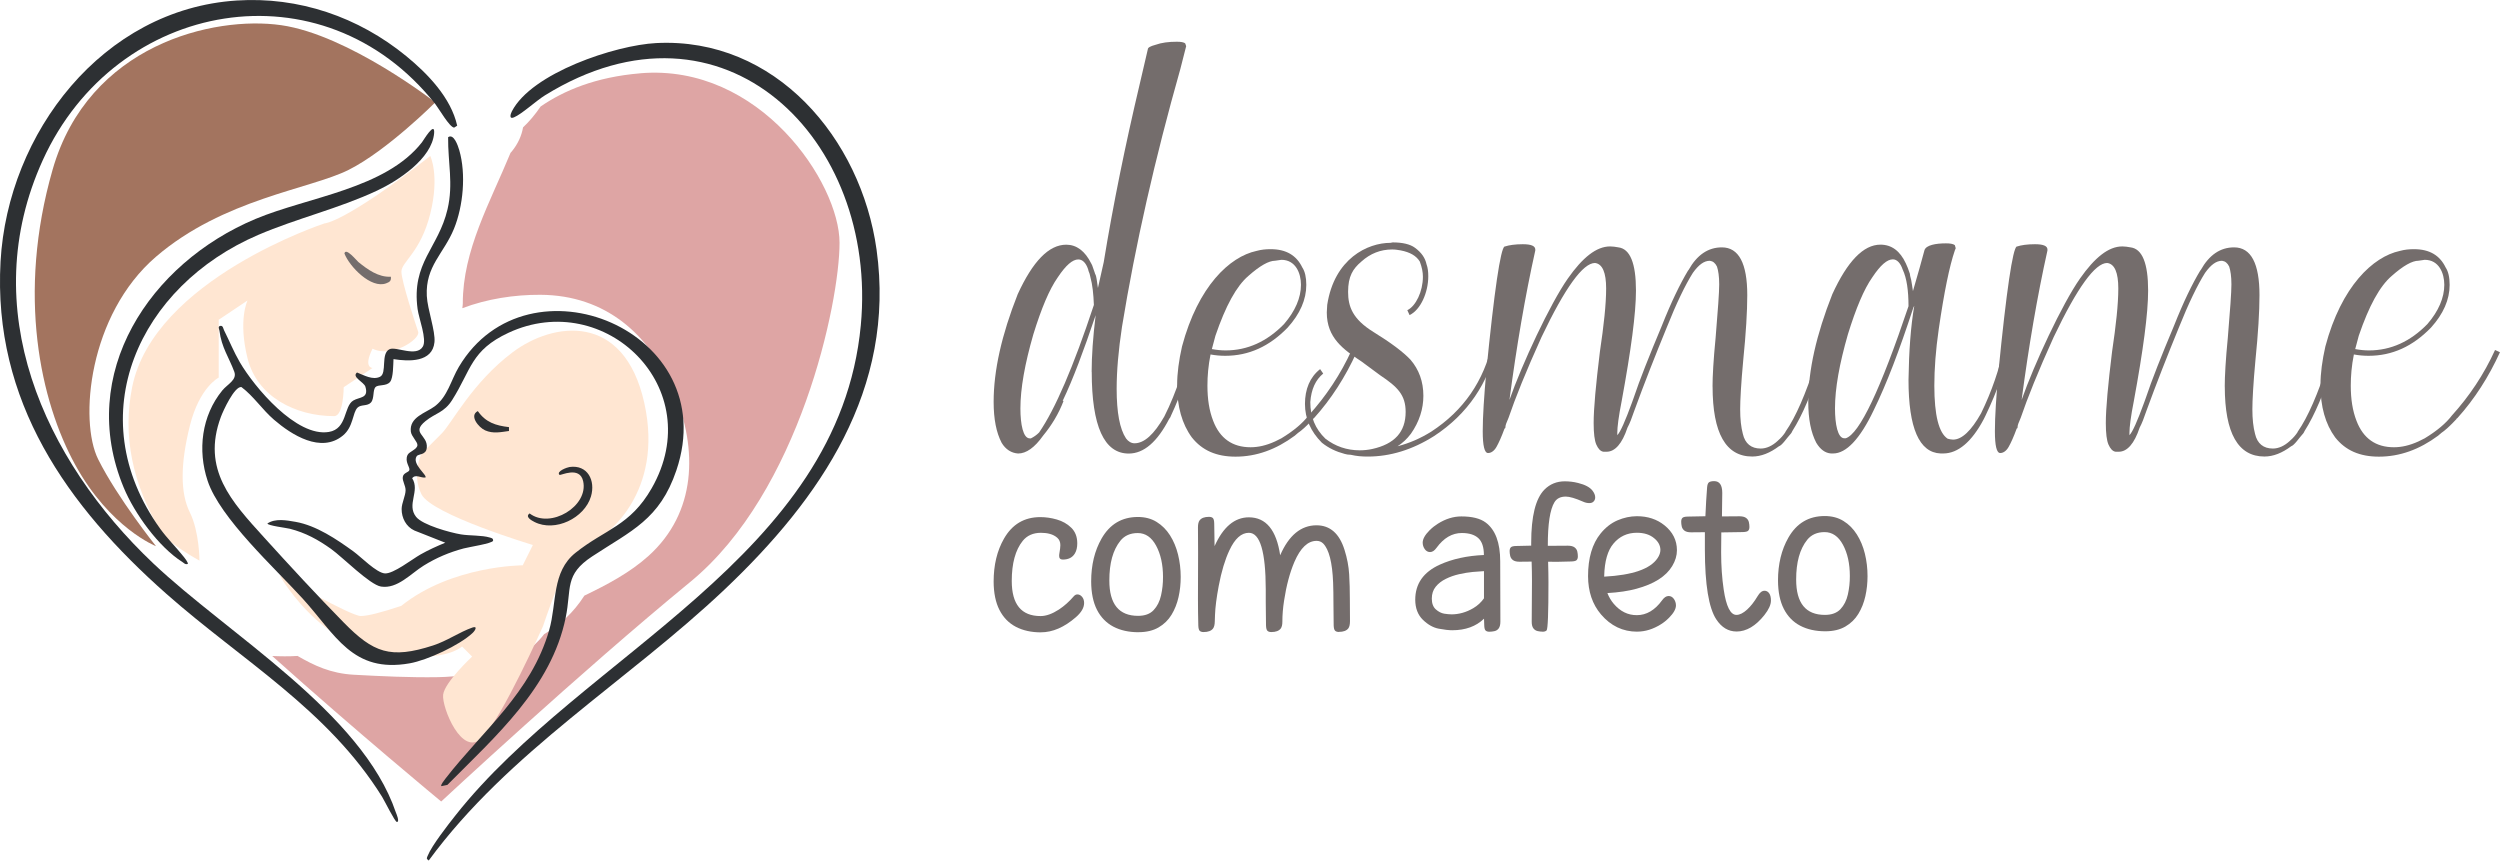
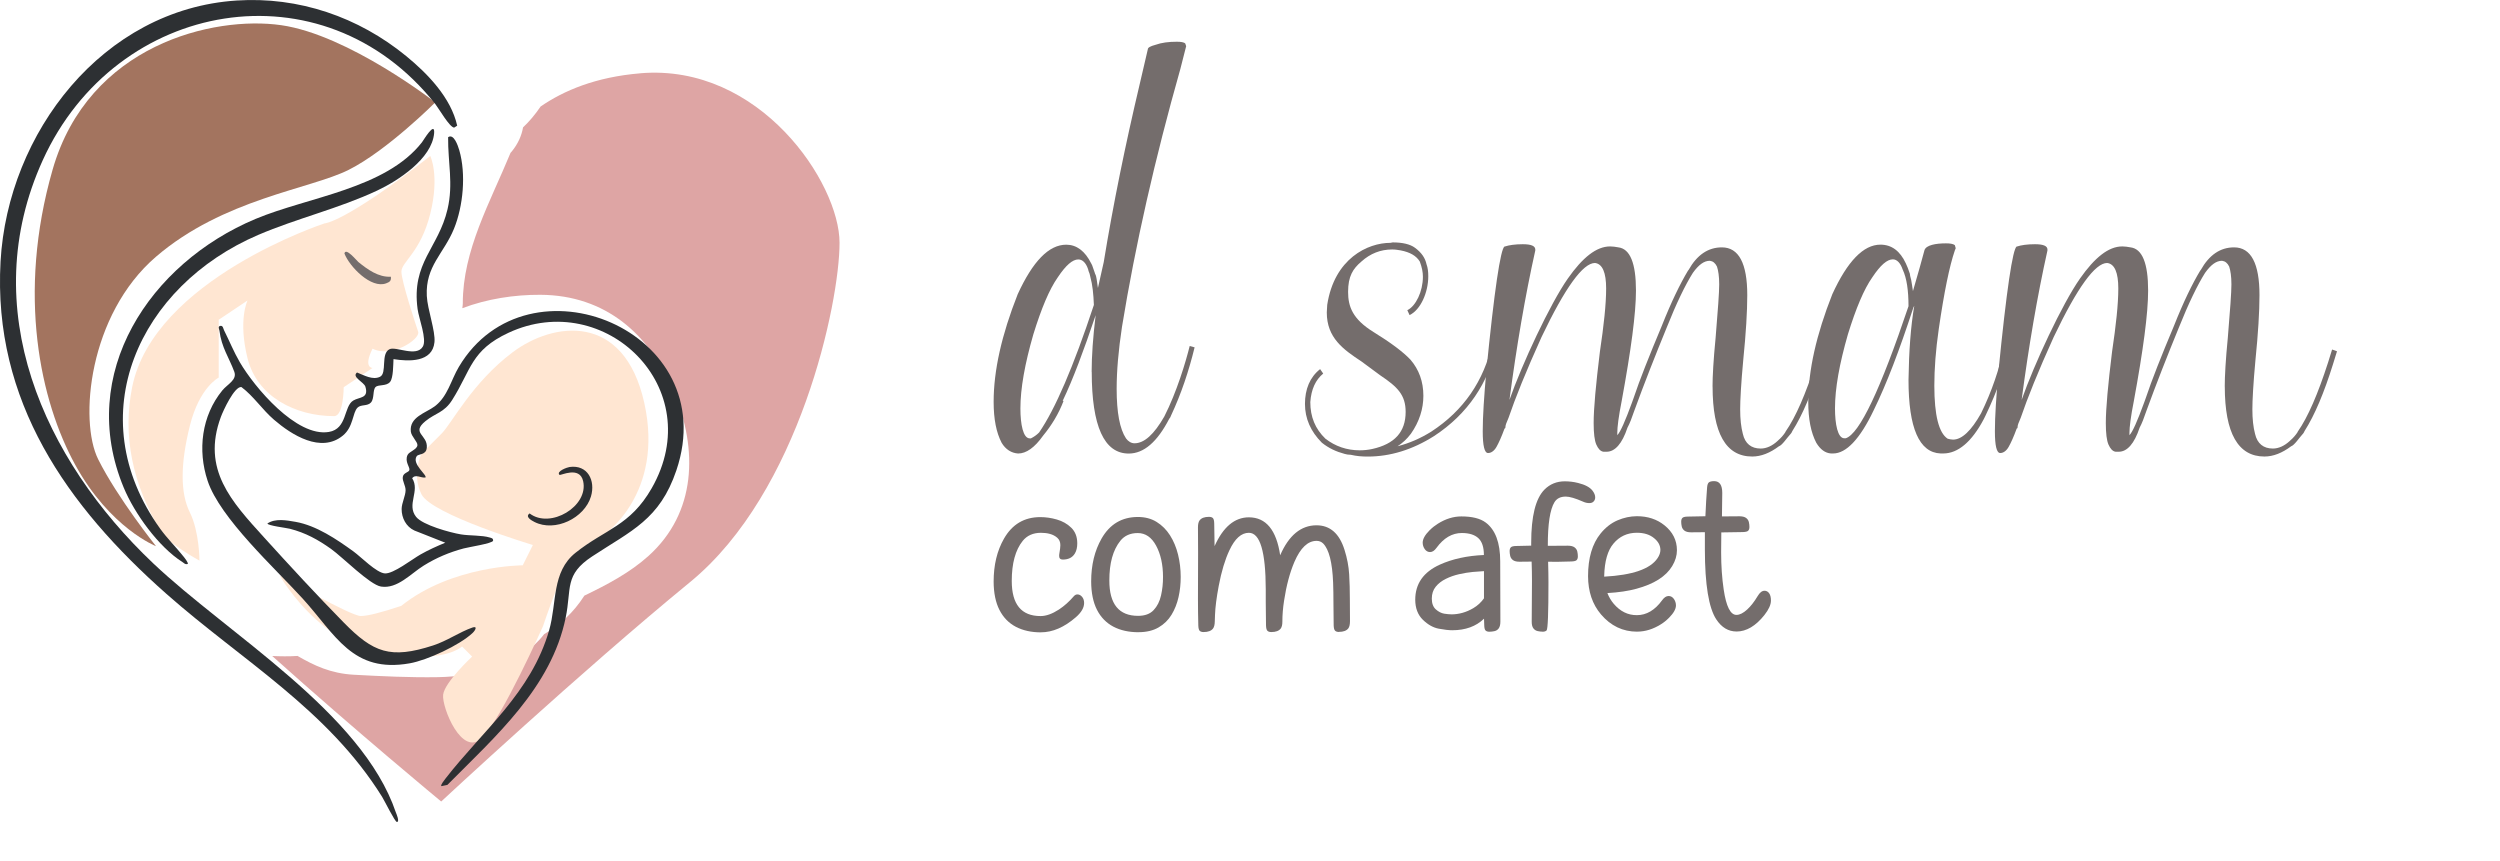
<svg xmlns="http://www.w3.org/2000/svg" width="337" height="116" viewBox="0 0 337 116" fill="none">
  <g clip-path="url(#clip0_5_228)">
    <path d="M86.319 9.881C80.302 10.381 76.002 12.206 72.875 14.356C72.138 15.443 71.355 16.373 70.508 17.169C70.316 18.268 69.84 19.366 69.005 20.395C68.947 20.465 68.877 20.535 68.819 20.604C66.075 27.265 62.373 33.734 62.385 40.912C62.385 41.133 62.344 41.331 62.321 41.546C65.663 40.284 69.33 39.721 72.834 39.738C81.659 39.785 87.63 45.08 90.896 52.955C94.07 60.61 93.89 69.096 87.427 74.931C84.926 77.186 81.857 78.808 78.776 80.29C77.29 82.609 75.445 84.277 73.356 85.48C70.2 89.595 64.491 91.188 59.043 91.281C55.323 91.345 51.407 91.159 47.699 90.955C44.56 90.781 42.338 89.706 40.11 88.421C38.921 88.497 37.795 88.479 36.693 88.427C48.024 98.587 59.472 108.043 59.472 108.043C59.472 108.043 78.265 90.56 93.031 78.459C107.798 66.358 113.171 40.807 113.171 32.734C113.171 24.661 102.431 8.527 86.324 9.875L86.319 9.881Z" fill="#DEA5A4" />
    <path d="M58.677 13.798C58.677 13.798 52.184 20.302 46.992 22.9C41.799 25.504 30.113 26.8 21.027 34.606C11.941 42.412 10.641 56.715 13.235 61.917C15.834 67.119 21.027 73.623 21.027 73.623C21.027 73.623 14.836 71.205 10.142 62.661C5.448 54.117 2.251 39.709 7.096 22.854C11.941 5.998 28.819 2.092 37.905 3.394C46.992 4.696 58.677 13.798 58.677 13.798Z" fill="#A3745F" />
    <path d="M81.392 72.1C81.392 72.1 89.585 66.631 86.852 54.321C84.12 42.011 74.563 43.382 69.103 47.486C63.644 51.589 60.911 57.058 59.547 58.424L56.815 61.162C56.815 61.162 55.451 63.899 56.815 66.631C58.178 69.369 71.831 73.466 71.831 73.466L70.467 76.204C70.467 76.204 60.911 76.204 54.088 81.673C51.357 82.584 49.537 83.039 48.628 83.039C47.264 83.039 37.708 77.57 37.708 77.57C37.708 77.57 44.531 89.88 56.82 88.508C60.917 88.508 62.28 87.142 62.28 87.142L63.644 88.508C63.644 88.508 59.919 91.966 59.733 93.658C59.547 95.349 62.28 102.184 65.007 99.447C67.734 96.709 73.2 84.405 73.2 84.405C73.2 84.405 75.933 76.198 77.296 74.832C78.66 73.466 81.392 72.095 81.392 72.095V72.1Z" fill="#FFE6D2" />
    <path d="M57.998 21.023C57.998 21.023 59.292 23.621 57.998 28.817C56.704 34.013 54.111 35.309 54.111 36.611C54.111 37.913 56.031 43.719 56.368 44.713C56.704 45.707 52.811 48.299 50.218 47.003C48.924 49.601 50.218 49.601 50.218 49.601L46.33 52.199C46.33 52.199 46.33 56.094 45.036 56.094C39.849 56.094 34.662 53.495 33.368 48.299C32.074 43.103 33.368 40.505 33.368 40.505L29.481 43.103V50.897C29.481 50.897 26.887 52.194 25.593 57.39C24.299 62.586 24.299 66.48 25.593 69.078C26.887 71.676 26.887 75.57 26.887 75.57C26.887 75.57 22.646 73.251 21.7 71.676C17.813 65.184 16.513 58.692 17.813 52.194C20.714 37.675 43.742 30.113 43.742 30.113C43.742 30.113 46.336 30.113 58.004 21.023H57.998Z" fill="#FFE6D2" />
    <path d="M31.894 0.07C40.267 -0.477 48.309 2.284 54.743 7.55C57.644 9.921 60.795 13.176 61.63 16.943L61.218 17.204C60.592 17.152 59.147 14.618 58.671 14.013C43.522 -5.068 15.637 -0.116 5.767 21.587C-3.313 41.563 5.866 61.929 20.65 75.936C30.722 85.48 48.79 96.041 53.356 109.502C53.397 109.612 53.937 110.833 53.49 110.798C53.235 110.781 51.807 107.892 51.506 107.41C44.183 95.64 32.55 88.996 22.437 80.057C9.051 68.224 -0.981 54.083 0.075 35.245C1.05 17.907 13.85 1.244 31.894 0.07Z" fill="#2D3033" />
-     <path d="M88.442 5.806C104.526 4.975 116.072 18.68 118.161 33.653C120.777 52.449 110.583 67.224 97.702 79.435C84.607 91.844 68.587 101.284 57.789 116C57.43 115.727 57.522 115.686 57.662 115.337C58.207 113.977 60.4 111.176 61.387 109.926C78.561 88.142 113.09 75.134 116.037 43.847C118.399 18.756 97.563 -2.063 73.461 12.851C72.266 13.589 70.328 15.391 69.266 15.827C68.593 16.1 68.813 15.379 68.999 15.013C71.662 9.823 82.965 6.091 88.442 5.806Z" fill="#2D3033" />
    <path d="M59.489 105.962C59.35 105.84 59.907 105.143 60.029 104.98C65.1 98.436 71.604 93.391 74.029 84.945C75.085 81.26 74.349 77.099 77.575 74.518C81.561 71.327 84.938 70.909 87.85 65.812C95.544 52.345 81.561 38.808 68.546 44.859C63.475 47.218 63.533 49.84 60.952 53.92C59.855 55.652 58.7 55.663 57.354 56.768C55.358 58.401 57.685 58.604 57.534 60.342C57.441 61.394 56.408 61.144 56.17 61.499C55.463 62.545 57.667 64.079 57.343 64.376C56.722 64.446 56.02 63.87 55.561 64.463C56.652 66.195 54.772 68.003 56.089 69.671C56.971 70.781 60.702 71.798 62.135 72.036C63.284 72.228 64.961 72.135 66.011 72.455C66.255 72.531 66.493 72.548 66.469 72.891C66.382 73.257 63.179 73.745 62.495 73.931C60.563 74.448 58.805 75.192 57.111 76.245C55.376 77.32 53.571 79.418 51.361 79.069C49.84 78.825 46.179 75.1 44.618 73.989C42.86 72.74 41.201 71.827 39.089 71.281C38.654 71.165 36.049 70.851 36.049 70.566C37.111 69.845 38.648 70.136 39.843 70.345C42.646 70.839 45.39 72.699 47.659 74.344C48.668 75.076 50.745 77.221 51.883 77.296C53.02 77.372 55.526 75.402 56.681 74.745C57.731 74.146 58.903 73.617 60.023 73.158L55.857 71.513C54.743 70.996 54.134 69.828 54.14 68.613C54.146 67.805 54.668 66.835 54.674 66.085C54.674 65.445 54.221 64.847 54.296 64.3C54.378 63.708 55.086 63.696 55.184 63.37C55.3 62.987 54.517 62.249 54.935 61.336C55.144 60.871 56.258 60.586 56.269 59.993C56.281 59.534 55.457 58.837 55.381 58.18C55.149 56.216 57.406 55.663 58.59 54.78C60.348 53.466 60.777 51.264 61.857 49.45C71.146 33.81 97.546 44.562 91.175 63.405C88.929 70.043 85.123 71.519 79.838 74.995C76.043 77.488 77.07 79.302 76.257 83.242C74.314 92.693 66.759 99.29 60.307 105.805L59.495 105.974L59.489 105.962Z" fill="#2D3033" />
    <path d="M53.043 48.416C53.003 49.16 53.02 50.909 52.596 51.461C52.103 52.106 51.018 51.792 50.624 52.176C50.229 52.56 50.479 53.716 50.009 54.251C49.539 54.786 48.657 54.489 48.198 54.949C47.502 55.64 47.659 57.529 46.226 58.709C43.278 61.144 39.315 58.633 36.931 56.576C35.358 55.222 34.175 53.391 32.538 52.17C31.593 52.077 30.084 55.361 29.771 56.21C27.142 63.289 31.239 67.637 35.59 72.438C39.019 76.221 42.756 80.278 46.33 83.911C50.339 87.991 52.625 88.869 58.375 87.009C60.261 86.398 61.944 85.201 63.667 84.597C64.41 84.335 64.096 84.963 63.69 85.341C61.915 86.991 57.621 88.991 55.231 89.415C47.502 90.787 45.233 85.561 40.789 80.679C37.064 76.593 29.661 69.851 27.989 64.818C26.614 60.685 27.177 56.041 29.968 52.63C30.653 51.793 31.993 51.211 31.581 50.107C30.862 48.172 29.869 46.858 29.579 44.574C29.556 44.394 29.324 43.998 29.695 43.929C30.067 43.859 30.09 44.295 30.194 44.504C30.908 45.928 31.523 47.451 32.324 48.822C34.297 52.205 39.971 58.953 44.328 58.227C46.841 57.808 46.307 54.792 47.618 53.995C48.454 53.49 49.742 53.734 49.254 52.124C49.063 51.502 47.351 50.816 48.129 50.212C49.051 50.572 50.223 51.27 51.221 50.793C52.219 50.316 51.273 47.637 52.521 47.067C53.386 46.672 56.147 48.177 57 46.718C57.575 45.748 56.461 42.935 56.292 41.668C55.445 35.35 59.089 33.502 60.331 28.189C61.131 24.766 60.371 21.912 60.406 18.494C61.172 17.965 61.729 19.628 61.915 20.261C62.837 23.458 62.449 27.776 61.195 30.84C59.809 34.222 57.337 35.861 57.534 39.895C57.621 41.703 58.712 44.632 58.567 46.12C58.3 48.863 55.103 48.741 53.055 48.41L53.043 48.416Z" fill="#2D3033" />
    <path d="M25.309 76.024C24.932 76.123 24.827 75.907 24.59 75.762C21.387 73.74 18.132 69.223 16.687 65.754C10.252 50.316 20.25 35.46 34.441 29.514C41.578 26.527 51.964 25.457 56.878 19.186C57.058 18.959 58.66 16.228 58.52 17.954C58.236 21.401 53.641 24.376 50.838 25.69C45.675 28.114 40.029 29.427 34.795 31.671C18.787 38.535 10.624 55.96 21.578 71.252C22.553 72.606 23.737 73.757 24.764 75.053C24.891 75.21 25.442 75.907 25.303 76.035L25.309 76.024Z" fill="#2D3033" />
    <path d="M75.416 64.01C74.946 63.533 76.466 62.993 76.774 62.952C79.217 62.609 80.296 64.783 79.663 66.916C78.793 69.845 74.819 71.775 72.039 70.357C71.627 70.147 70.74 69.653 71.395 69.212C74.18 71.345 79.379 68.247 78.607 64.853C78.132 62.766 75.555 64.144 75.428 64.01H75.416Z" fill="#2D3033" />
-     <path d="M68.61 57.57V58.099C67.508 58.25 66.463 58.488 65.396 58.012C64.52 57.622 63.203 56.024 64.41 55.414C65.466 56.936 66.829 57.372 68.61 57.576V57.57Z" fill="#2D3033" />
    <path d="M52.689 37.303C52.759 37.867 52.515 38.018 52.057 38.192C50.038 38.965 47.113 35.954 46.429 34.17C46.603 33.298 48.082 35.135 48.314 35.327C49.562 36.332 51.012 37.396 52.695 37.303H52.689Z" fill="#746D6C" />
    <path d="M140.325 85.242C139.019 85.242 137.894 84.992 136.936 84.492C135.979 83.992 135.242 83.231 134.726 82.219C134.209 81.208 133.948 79.935 133.942 78.395C133.942 76.175 134.401 74.245 135.335 72.612C136.443 70.676 138.068 69.712 140.22 69.706C140.957 69.706 141.706 69.81 142.466 70.031C143.226 70.252 143.876 70.618 144.41 71.141C144.943 71.665 145.216 72.362 145.216 73.24C145.216 73.792 145.112 74.245 144.897 74.6C144.572 75.152 144.032 75.425 143.278 75.431C142.942 75.431 142.773 75.268 142.773 74.943C142.773 74.821 142.785 74.687 142.814 74.536C142.895 74.077 142.936 73.728 142.936 73.484C142.936 73.065 142.797 72.734 142.518 72.49C142.24 72.246 141.915 72.077 141.537 71.973C141.166 71.868 140.76 71.822 140.319 71.822C139.269 71.822 138.445 72.188 137.859 72.914C136.873 74.146 136.385 75.948 136.385 78.32C136.385 81.475 137.685 83.051 140.278 83.045C141.021 83.045 141.845 82.748 142.75 82.161C143.47 81.685 144.137 81.086 144.758 80.365C144.897 80.209 145.054 80.127 145.233 80.127C145.465 80.127 145.674 80.232 145.86 80.447C146.046 80.662 146.139 80.941 146.139 81.284C146.139 81.917 145.767 82.557 145.025 83.202C143.464 84.556 141.891 85.236 140.319 85.236L140.325 85.242Z" fill="#746D6C" />
    <path d="M153.472 85.224C152.167 85.224 151.041 84.975 150.084 84.475C149.127 83.969 148.39 83.213 147.873 82.202C147.357 81.191 147.096 79.918 147.09 78.378C147.09 76.169 147.554 74.239 148.494 72.594C149.602 70.659 151.227 69.694 153.38 69.688C154.349 69.688 155.196 69.909 155.915 70.357C156.635 70.804 157.238 71.409 157.72 72.164C158.201 72.926 158.561 73.786 158.799 74.751C159.037 75.716 159.159 76.727 159.159 77.779C159.159 78.703 159.066 79.604 158.868 80.482C158.671 81.359 158.358 82.156 157.923 82.87C157.488 83.585 156.902 84.155 156.17 84.579C155.439 85.004 154.54 85.219 153.467 85.219L153.472 85.224ZM153.414 83.016C154.325 83.016 155.027 82.76 155.509 82.243C155.991 81.731 156.327 81.069 156.507 80.267C156.687 79.465 156.78 78.633 156.774 77.773C156.774 76.105 156.461 74.698 155.846 73.559C155.231 72.42 154.407 71.856 153.368 71.856C152.364 71.856 151.581 72.205 151.024 72.897C150.026 74.141 149.533 75.925 149.539 78.261C149.539 81.435 150.832 83.016 153.414 83.016Z" fill="#746D6C" />
    <path d="M180.493 85.189C180.261 85.189 180.087 85.131 179.971 85.021C179.855 84.91 179.791 84.666 179.779 84.294C179.762 83.626 179.75 82.673 179.75 81.441C179.75 80.313 179.733 79.348 179.704 78.546C179.599 75.814 179.147 74.053 178.358 73.257C178.114 73.025 177.824 72.908 177.476 72.908C176.292 72.908 175.3 73.856 174.488 75.739C173.867 77.192 173.403 78.936 173.095 80.958C172.939 81.946 172.863 82.9 172.863 83.812C172.863 84.225 172.788 84.527 172.643 84.725C172.399 85.044 171.975 85.201 171.372 85.201C171.14 85.201 170.966 85.143 170.85 85.033C170.734 84.922 170.67 84.678 170.658 84.306C170.641 83.446 170.629 82.423 170.624 81.226V79.447C170.612 74.361 169.858 71.821 168.349 71.821C167.334 71.821 166.458 72.606 165.727 74.175C165.129 75.442 164.647 77.052 164.282 78.988C163.986 80.569 163.818 81.871 163.783 82.905L163.754 83.742C163.748 84.201 163.667 84.527 163.516 84.725C163.272 85.044 162.849 85.201 162.245 85.201C162.002 85.201 161.828 85.143 161.717 85.033C161.607 84.922 161.543 84.678 161.532 84.306C161.503 83.132 161.485 81.952 161.485 80.766L161.503 74.524C161.503 73.141 161.497 71.996 161.485 71.083C161.485 70.653 161.561 70.339 161.706 70.147C161.949 69.828 162.367 69.671 162.965 69.671C163.208 69.671 163.382 69.723 163.499 69.84C163.609 69.95 163.673 70.2 163.678 70.583C163.696 71.385 163.713 72.397 163.725 73.617C164.885 71.031 166.423 69.741 168.343 69.735C170.653 69.735 172.063 71.438 172.567 74.85C173.739 72.159 175.37 70.816 177.464 70.81C179.292 70.81 180.551 71.914 181.241 74.123C181.595 75.239 181.804 76.343 181.868 77.419C181.932 78.494 181.961 79.621 181.961 80.796L181.978 83.719C181.978 84.178 181.903 84.504 181.758 84.701C181.508 85.021 181.085 85.178 180.487 85.178L180.493 85.189Z" fill="#746D6C" />
    <path d="M200.789 85.16C200.545 85.16 200.371 85.102 200.255 84.992C200.145 84.882 200.081 84.637 200.075 84.265L200.046 83.399C198.967 84.44 197.54 84.957 195.758 84.957C195.3 84.957 194.697 84.887 193.948 84.748C193.2 84.608 192.48 84.207 191.801 83.545C191.123 82.882 190.78 81.981 190.774 80.848C190.774 78.692 191.877 77.116 194.093 76.111C195.787 75.344 197.766 74.913 200.029 74.815C200.029 73.763 199.779 73.001 199.28 72.542C198.781 72.083 198.039 71.85 197.052 71.85C195.747 71.85 194.61 72.519 193.635 73.856C193.368 74.228 193.084 74.414 192.782 74.419C192.486 74.419 192.242 74.286 192.057 74.024C191.871 73.757 191.778 73.466 191.778 73.147C191.778 72.664 192.086 72.106 192.712 71.478C193.072 71.124 193.449 70.828 193.826 70.595C194.871 69.938 195.927 69.613 196.994 69.613C198.439 69.613 199.53 69.886 200.267 70.432C201.572 71.403 202.228 73.147 202.228 75.663C202.234 79.883 202.239 82.586 202.251 83.783C202.251 84.196 202.176 84.498 202.031 84.701C201.88 84.905 201.688 85.027 201.45 85.079C201.212 85.131 200.992 85.155 200.789 85.155V85.16ZM195.631 82.818C196.664 82.818 197.65 82.539 198.59 81.987C199.176 81.644 199.657 81.197 200.04 80.656V76.989C199.623 77.006 199.124 77.047 198.532 77.099C197.94 77.157 197.325 77.256 196.687 77.401C196.049 77.546 195.451 77.756 194.9 78.029C194.343 78.302 193.89 78.651 193.536 79.087C193.182 79.523 193.008 80.057 193.008 80.703C193.008 81.348 193.194 81.83 193.554 82.15C193.919 82.469 194.296 82.661 194.685 82.725C195.08 82.783 195.387 82.812 195.619 82.812L195.631 82.818Z" fill="#746D6C" />
    <path d="M207.943 85.149C207.74 85.149 207.519 85.126 207.282 85.073C207.044 85.021 206.852 84.899 206.701 84.701C206.55 84.504 206.475 84.213 206.475 83.818C206.498 81.935 206.51 80.086 206.51 78.279C206.51 77.413 206.492 76.553 206.463 75.704L204.827 75.721C204.438 75.721 204.143 75.646 203.945 75.501C203.748 75.349 203.626 75.163 203.574 74.937C203.522 74.71 203.499 74.489 203.499 74.286C203.499 74.065 203.551 73.896 203.661 73.78C203.765 73.67 204.003 73.606 204.369 73.6C205.233 73.571 205.912 73.553 206.405 73.553V73.176C206.405 69.595 206.997 67.201 208.198 65.992C208.935 65.254 209.84 64.888 210.919 64.882C211.523 64.882 212.126 64.951 212.724 65.103C213.664 65.335 214.314 65.678 214.668 66.137C214.911 66.451 215.033 66.759 215.033 67.044C215.033 67.305 214.94 67.509 214.755 67.66C214.627 67.764 214.453 67.817 214.238 67.817C213.96 67.817 213.675 67.753 213.385 67.619C212.353 67.166 211.575 66.939 211.065 66.939C210.357 66.939 209.852 67.195 209.544 67.695C208.941 68.677 208.639 70.636 208.645 73.577L211.355 73.559C211.743 73.559 212.039 73.635 212.242 73.78C212.445 73.931 212.567 74.117 212.62 74.344C212.672 74.571 212.695 74.791 212.695 74.995C212.695 75.222 212.643 75.384 212.532 75.501C212.428 75.611 212.184 75.675 211.813 75.686C211.012 75.716 210.368 75.727 209.887 75.733C209.411 75.733 209.011 75.733 208.686 75.721V75.762C208.715 76.768 208.732 77.68 208.732 78.494C208.732 82.644 208.651 84.812 208.477 84.986C208.355 85.097 208.181 85.155 207.943 85.155V85.149Z" fill="#746D6C" />
    <path d="M220.702 85.149C218.764 85.149 217.134 84.376 215.811 82.818C214.656 81.458 214.076 79.743 214.07 77.668C214.07 75.222 214.633 73.304 215.764 71.914C216.426 71.101 217.18 70.514 218.039 70.142C218.897 69.775 219.768 69.59 220.65 69.584C222.112 69.584 223.353 69.991 224.369 70.81C225.489 71.711 226.046 72.833 226.051 74.164C226.051 74.885 225.843 75.594 225.413 76.308C224.566 77.709 222.959 78.726 220.586 79.366C219.489 79.668 218.184 79.86 216.675 79.947C216.89 80.487 217.174 80.97 217.528 81.388C218.404 82.417 219.443 82.929 220.644 82.923C221.949 82.923 223.087 82.249 224.061 80.906C224.328 80.534 224.618 80.342 224.926 80.342C225.216 80.342 225.454 80.476 225.64 80.737C225.825 81.005 225.918 81.295 225.918 81.609C225.918 82.092 225.605 82.65 224.984 83.277C224.63 83.632 224.264 83.928 223.881 84.161C222.831 84.817 221.769 85.143 220.696 85.143L220.702 85.149ZM216.246 77.733C220.052 77.529 222.454 76.704 223.435 75.245C223.696 74.861 223.823 74.489 223.823 74.123C223.812 73.524 223.533 73.001 222.982 72.554C222.396 72.06 221.619 71.816 220.65 71.816C219.356 71.816 218.3 72.31 217.482 73.292C216.71 74.21 216.298 75.652 216.246 77.634V77.733Z" fill="#746D6C" />
    <path d="M234.082 85.126C232.985 85.126 232.074 84.585 231.355 83.492C230.339 81.946 229.823 78.808 229.817 74.077V71.74L227.955 71.757C227.566 71.757 227.27 71.682 227.073 71.537C226.875 71.385 226.754 71.2 226.701 70.973C226.649 70.746 226.626 70.525 226.626 70.322C226.626 70.095 226.678 69.933 226.788 69.816C226.893 69.706 227.131 69.642 227.496 69.636C228.558 69.607 229.353 69.59 229.887 69.59C229.95 68.136 230.026 66.835 230.119 65.684C230.148 65.347 230.229 65.126 230.362 65.021C230.496 64.916 230.734 64.858 231.07 64.858C231.796 64.858 232.161 65.387 232.161 66.451L232.12 69.613L234.482 69.595C234.871 69.595 235.167 69.671 235.37 69.816C235.573 69.967 235.695 70.153 235.747 70.38C235.799 70.607 235.822 70.828 235.822 71.031C235.822 71.258 235.77 71.42 235.66 71.537C235.55 71.653 235.312 71.711 234.94 71.723C233.844 71.752 232.875 71.769 232.033 71.769C232.016 72.74 232.01 73.635 232.01 74.454C232.01 76.262 232.126 77.936 232.353 79.465C232.689 81.749 233.264 82.894 234.076 82.888C234.511 82.888 234.998 82.644 235.526 82.156C236.008 81.714 236.478 81.115 236.936 80.348C237.215 79.871 237.522 79.633 237.859 79.633C238.108 79.633 238.317 79.743 238.48 79.97C238.642 80.197 238.723 80.522 238.723 80.952C238.723 81.51 238.433 82.161 237.847 82.9C236.675 84.382 235.416 85.126 234.076 85.131L234.082 85.126Z" fill="#746D6C" />
-     <path d="M246.057 85.097C244.752 85.097 243.626 84.847 242.669 84.347C241.711 83.847 240.975 83.085 240.458 82.074C239.942 81.063 239.681 79.79 239.675 78.25C239.675 76.041 240.139 74.111 241.079 72.467C242.187 70.531 243.812 69.566 245.964 69.561C246.933 69.561 247.78 69.781 248.5 70.229C249.225 70.676 249.823 71.281 250.304 72.042C250.786 72.804 251.146 73.664 251.384 74.629C251.621 75.594 251.743 76.605 251.743 77.657C251.743 78.581 251.65 79.482 251.453 80.36C251.256 81.237 250.943 82.034 250.507 82.748C250.072 83.463 249.486 84.033 248.755 84.457C248.024 84.882 247.125 85.097 246.051 85.097H246.057ZM245.999 82.888C246.91 82.888 247.612 82.626 248.094 82.115C248.575 81.603 248.912 80.941 249.092 80.139C249.272 79.337 249.364 78.505 249.359 77.645C249.359 75.977 249.045 74.571 248.43 73.431C247.815 72.292 246.991 71.728 245.953 71.728C244.949 71.728 244.166 72.077 243.609 72.769C242.611 74.013 242.118 75.797 242.123 78.133C242.123 81.307 243.417 82.888 245.999 82.888Z" fill="#746D6C" />
    <path d="M147.154 50.124C147.154 48.02 147.334 45.434 147.694 42.487C146.075 47.3 144.63 51.147 143.249 54.036H143.371C142.709 55.78 141.752 57.343 140.609 58.727C139.466 60.348 138.329 61.133 137.244 61.133C136.345 61.075 135.561 60.592 135.022 59.691C134.302 58.308 133.942 56.506 133.942 54.158C133.942 49.95 135.022 45.138 137.186 39.663C139.228 35.21 141.387 32.984 143.731 32.984C145.112 32.984 146.255 33.827 147.096 35.513L147.218 35.751L147.577 36.774C147.577 36.832 147.635 36.954 147.699 37.076C147.757 37.198 147.879 37.797 148.001 38.82L148.784 35.332C150.043 27.631 151.668 19.634 153.647 11.276C154.308 8.451 154.668 6.887 154.726 6.643C154.726 6.405 155.085 6.225 155.747 6.045C156.588 5.742 157.546 5.626 158.631 5.626C159.17 5.626 159.594 5.684 159.774 5.865L159.895 6.225L159.112 9.294C155.689 21.383 153.049 32.99 151.244 44.056C150.763 47.242 150.525 50.008 150.525 52.414C150.525 55.6 150.943 57.826 151.784 59.093C152.086 59.511 152.503 59.755 152.927 59.755C154.25 59.755 155.567 58.552 156.948 56.146C158.631 52.839 159.832 48.811 160.371 46.643L161.033 46.823C160.255 50.008 159.234 53.077 157.853 56.024C157.795 56.204 157.731 56.326 157.615 56.448C155.996 59.575 154.192 61.139 152.15 61.139C148.848 61.139 147.166 57.471 147.166 50.13L147.154 50.124ZM138.99 59.081C139.35 58.901 139.71 58.663 140.07 58.302C142.228 55.175 144.694 49.462 147.456 41.104C147.398 39.663 147.276 38.395 146.974 37.314C146.916 37.012 146.852 36.774 146.736 36.535L146.678 36.297C146.376 35.396 145.895 34.972 145.355 34.972C144.578 34.972 143.673 35.757 142.593 37.378C141.45 39 140.371 41.586 139.292 45.08C138.149 49.049 137.551 52.356 137.551 55.065C137.551 57.169 137.911 59.093 138.81 59.093H138.99V59.081Z" fill="#746D6C" />
-     <path d="M160.661 58.965C159.338 57.163 158.677 54.815 158.677 51.926C158.677 50.305 158.915 48.561 159.338 46.695C161.503 38.576 165.761 34.606 169.365 33.827C170.026 33.647 170.624 33.589 171.285 33.589C173.385 33.589 174.766 34.431 175.55 36.053C175.909 36.594 176.089 37.378 176.089 38.401C176.089 40.383 175.248 42.313 173.565 44.173C171.105 46.701 168.343 47.962 165.158 47.962C164.497 47.962 163.835 47.904 163.179 47.782C162.878 49.288 162.762 50.671 162.762 51.99C162.762 53.792 163 55.355 163.539 56.739C164.438 59.087 166.121 60.29 168.581 60.29C169.602 60.29 170.682 60.052 171.883 59.505L172.724 59.087C174.407 58.064 175.608 57.041 176.385 56.018C178.729 53.432 180.708 50.485 182.21 47.178L182.872 47.48C181.369 50.787 179.449 53.798 177.11 56.384H177.052C177.052 56.423 177.033 56.464 176.994 56.506C176.153 57.407 175.492 58.012 174.952 58.372L174.534 58.732C172.01 60.598 169.37 61.557 166.55 61.557C163.969 61.557 162.048 60.714 160.667 58.971L160.661 58.965ZM173.089 43.684C174.592 41.941 175.37 40.139 175.37 38.39C175.37 36.826 174.65 35.024 172.73 35.024L171.888 35.146C171.047 35.146 169.846 35.809 168.285 37.192C166.667 38.576 165.222 41.22 163.841 45.254L163.359 47.056C164.021 47.178 164.618 47.236 165.222 47.236C168.163 47.236 170.803 46.033 173.089 43.684Z" fill="#746D6C" />
    <path d="M182.094 61.307C181.793 61.307 181.433 61.249 181.253 61.185C180.11 60.883 179.089 60.4 178.19 59.68C176.687 58.174 175.909 56.431 175.909 54.449C175.909 52.467 176.571 50.839 177.952 49.758L178.369 50.357C177.348 51.2 176.751 52.461 176.629 54.205C176.629 56.187 177.29 57.814 178.671 59.139C179.994 60.162 181.555 60.703 183.295 60.703C183.835 60.703 184.438 60.645 184.978 60.523C187.978 59.86 189.481 58.238 189.481 55.53C189.481 53.246 188.401 52.159 186.057 50.595L183.533 48.73C181.073 47.108 178.851 45.544 178.851 42.115L178.909 41.092C179.872 34.838 184.375 32.734 187.432 32.734L187.734 32.676C189.057 32.676 190.078 32.914 190.734 33.397C191.633 34.059 192.115 34.78 192.295 35.623C192.474 36.105 192.532 36.646 192.532 37.245C192.532 39.407 191.511 41.755 190.009 42.476L189.707 41.813C190.85 41.273 191.807 39.285 191.807 37.303C191.807 36.704 191.685 36.041 191.389 35.257C190.908 34.472 190.067 33.996 188.807 33.752C188.448 33.693 188.088 33.629 187.664 33.629C186.104 33.629 184.723 34.17 183.522 35.251C182.379 36.216 181.723 37.233 181.723 39.343C181.723 41.325 182.327 43.01 185.146 44.754C187.49 46.195 189.167 47.462 190.13 48.485C191.273 49.811 191.871 51.432 191.871 53.356C191.871 55.1 191.331 56.843 190.188 58.471C189.649 59.191 189.045 59.732 188.39 60.156C190.009 59.738 191.511 59.075 192.95 58.174C197.273 55.35 200.035 51.38 201.178 46.207L201.839 46.329C200.638 51.682 197.818 55.832 193.316 58.779C190.374 60.645 187.369 61.545 184.369 61.545C183.586 61.545 182.866 61.487 182.089 61.307H182.094Z" fill="#746D6C" />
    <path d="M230.85 52.106C230.85 50.723 230.972 48.497 231.268 45.492C231.569 41.825 231.749 39.418 231.749 38.337C231.749 37.256 231.627 36.472 231.447 35.931C231.21 35.449 230.908 35.21 230.484 35.152C229.701 35.152 228.982 35.693 228.204 36.774C227.183 38.395 225.982 40.866 224.665 44.173C223.162 47.84 221.665 51.63 220.284 55.419C219.982 56.32 219.681 57.105 219.385 57.645C218.665 59.813 217.702 60.895 216.565 60.895H216.147C215.729 60.836 215.428 60.476 215.184 59.93C214.946 59.389 214.824 58.424 214.824 57.041C214.824 55.059 215.126 51.81 215.666 47.416C216.205 43.807 216.507 40.982 216.507 38.878C216.507 36.774 216.025 35.571 215.004 35.449C213.385 35.449 210.983 38.756 207.798 45.434C205.698 50.066 204.253 53.676 203.353 56.32C203.052 56.983 202.936 57.343 202.936 57.523C202.936 57.704 202.878 57.762 202.814 57.762C202.396 58.907 202.036 59.686 201.735 60.226C201.433 60.767 201.015 61.069 200.592 61.069C200.11 61.069 199.872 60.104 199.872 58.122C199.872 56.14 200.052 53.432 200.354 50.06C201.433 39.116 202.274 33.519 202.814 33.223H202.872C203.411 33.042 204.253 32.92 205.274 32.92C206.417 32.92 206.957 33.159 206.957 33.641V33.763C205.576 39.959 204.433 46.695 203.475 53.908C205.158 49.096 208.941 40.976 211.343 37.547C213.327 34.722 215.184 33.217 217.047 33.217C217.406 33.217 217.766 33.275 218.126 33.339C219.745 33.519 220.528 35.501 220.528 39.174C220.528 42.243 219.866 47.172 218.607 54.03C218.19 56.134 218.01 57.576 218.01 58.36V58.663C218.427 58.244 219.089 56.739 219.988 54.274L220.226 53.612C221.009 51.264 222.268 48.079 224.009 43.929C225.268 40.744 226.469 38.273 227.548 36.472L227.606 36.413C228.749 34.368 230.246 33.345 232.109 33.345C234.389 33.345 235.532 35.507 235.532 39.779C235.532 42.005 235.352 44.952 234.993 48.497C234.691 51.746 234.575 53.972 234.575 55.175C234.575 56.501 234.697 57.581 234.935 58.482C235.236 59.808 236.078 60.464 237.337 60.464C238.12 60.464 238.897 60.104 239.617 59.441L239.675 59.383C240.093 59.023 240.394 58.663 240.638 58.302L240.696 58.18C242.077 56.198 243.4 53.129 244.781 48.857L245.32 47.114L245.982 47.352L245.442 49.096C244.241 52.943 242.982 55.954 241.601 58.116C241.543 58.296 241.363 58.535 241.183 58.715C240.946 58.953 240.22 60.04 239.803 60.156C238.601 61.057 237.4 61.54 236.199 61.54C232.654 61.54 230.856 58.413 230.856 52.095L230.85 52.106Z" fill="#746D6C" />
    <path d="M261.59 61.127C258.706 61.005 257.267 57.698 257.267 51.206C257.325 47.294 257.569 43.987 258.044 41.22L257.923 41.459C256.06 47.172 254.319 51.74 252.579 55.291C250.716 59.203 248.854 61.127 247.113 61.127H246.812C246.034 61.069 245.373 60.586 244.833 59.685C244.114 58.302 243.754 56.5 243.754 54.152C243.754 49.944 244.833 45.132 246.997 39.657C249.04 35.205 251.198 32.978 253.484 32.978C254.987 32.978 256.124 33.821 256.907 35.507C257.087 35.867 257.267 36.349 257.447 36.89C257.447 37.012 257.505 37.309 257.627 37.733C257.685 38.157 257.807 38.698 257.865 39.238L258.764 36.111L259.425 33.705C259.663 33.042 260.928 32.804 262.309 32.804C262.849 32.804 263.272 32.862 263.51 33.042L263.632 33.461L263.51 33.763C262.791 35.867 262.071 39.354 261.346 44.347C260.928 47.236 260.748 49.758 260.748 51.984C260.748 55.954 261.346 58.36 262.547 59.139C262.785 59.197 263.029 59.261 263.266 59.261C264.467 59.261 265.727 58.058 267.049 55.71C268.488 52.763 269.51 49.758 270.171 46.689L270.832 46.812C270.293 49.7 269.214 52.763 267.653 56.012L267.415 56.495C265.796 59.563 263.934 61.127 261.949 61.127H261.59ZM248.802 59.081C250.664 58.482 253.484 52.525 257.267 41.278C257.267 39.174 257.029 37.489 256.484 36.344C256.182 35.443 255.7 34.96 255.161 34.96C254.378 34.96 253.478 35.745 252.399 37.367C251.256 38.988 250.177 41.575 249.098 45.068C247.955 49.038 247.357 52.345 247.357 55.053C247.357 57.157 247.717 59.081 248.616 59.081H248.796H248.802Z" fill="#746D6C" />
    <path d="M299.895 52.106C299.895 50.723 300.017 48.497 300.313 45.492C300.615 41.825 300.795 39.418 300.795 38.337C300.795 37.256 300.673 36.472 300.493 35.931C300.255 35.449 299.953 35.21 299.53 35.152C298.746 35.152 298.027 35.693 297.25 36.774C296.228 38.395 295.027 40.866 293.704 44.173C292.202 47.84 290.705 51.63 289.324 55.419C289.022 56.32 288.72 57.105 288.424 57.645C287.705 59.813 286.742 60.895 285.605 60.895H285.187C284.769 60.836 284.467 60.476 284.224 59.93C283.986 59.389 283.864 58.424 283.864 57.041C283.864 55.059 284.166 51.81 284.705 47.416C285.245 43.807 285.547 40.982 285.547 38.878C285.547 36.774 285.065 35.571 284.044 35.449C282.425 35.449 280.023 38.756 276.838 45.434C274.737 50.066 273.292 53.676 272.393 56.32C272.091 56.983 271.975 57.343 271.975 57.523C271.975 57.704 271.917 57.762 271.854 57.762C271.436 58.907 271.076 59.686 270.774 60.226C270.473 60.767 270.055 61.069 269.631 61.069C269.15 61.069 268.912 60.104 268.912 58.122C268.912 56.14 269.092 53.432 269.393 50.06C270.473 39.116 271.314 33.519 271.854 33.223H271.912C272.451 33.042 273.292 32.92 274.314 32.92C275.457 32.92 275.996 33.159 275.996 33.641V33.763C274.615 39.959 273.472 46.695 272.515 53.908C274.198 49.096 277.981 40.976 280.383 37.547C282.367 34.722 284.224 33.217 286.086 33.217C286.446 33.217 286.806 33.275 287.165 33.339C288.784 33.519 289.567 35.501 289.567 39.174C289.567 42.243 288.906 47.172 287.647 54.03C287.229 56.134 287.049 57.576 287.049 58.36V58.663C287.467 58.244 288.129 56.739 289.028 54.274L289.266 53.612C290.049 51.264 291.308 48.079 293.049 43.929C294.308 40.744 295.509 38.273 296.594 36.472L296.652 36.413C297.795 34.368 299.292 33.345 301.154 33.345C303.435 33.345 304.578 35.507 304.578 39.779C304.578 42.005 304.398 44.952 304.038 48.497C303.736 51.746 303.62 53.972 303.62 55.175C303.62 56.501 303.742 57.581 303.98 58.482C304.282 59.808 305.123 60.464 306.382 60.464C307.16 60.464 307.943 60.104 308.662 59.441L308.72 59.383C309.138 59.023 309.44 58.663 309.684 58.302L309.742 58.18C311.122 56.198 312.445 53.129 313.826 48.857L314.366 47.114L315.027 47.352L314.488 49.096C313.287 52.943 312.028 55.954 310.647 58.116C310.589 58.296 310.409 58.535 310.229 58.715C309.991 58.953 309.266 60.04 308.848 60.156C307.647 61.057 306.446 61.54 305.245 61.54C301.706 61.54 299.901 58.413 299.901 52.095L299.895 52.106Z" fill="#746D6C" />
-     <path d="M314.784 58.965C313.461 57.163 312.799 54.815 312.799 51.926C312.799 50.305 313.037 48.561 313.461 46.695C315.625 38.576 319.884 34.606 323.487 33.827C324.148 33.647 324.746 33.589 325.407 33.589C327.508 33.589 328.889 34.431 329.672 36.053C330.032 36.594 330.211 37.378 330.211 38.401C330.211 40.383 329.37 42.313 327.688 44.173C325.227 46.701 322.466 47.962 319.28 47.962C318.619 47.962 317.957 47.904 317.302 47.782C317 49.288 316.884 50.671 316.884 51.99C316.884 53.792 317.122 55.355 317.661 56.739C318.561 59.087 320.243 60.29 322.704 60.29C323.725 60.29 324.804 60.052 326.005 59.505L326.846 59.087C328.529 58.064 329.73 57.041 330.507 56.018C332.851 53.432 334.83 50.485 336.333 47.178L336.994 47.48C335.491 50.787 333.571 53.798 331.233 56.384H331.175C331.175 56.423 331.155 56.464 331.117 56.506C330.275 57.407 329.614 58.012 329.074 58.372L328.657 58.732C326.133 60.598 323.493 61.557 320.673 61.557C318.091 61.557 316.17 60.714 314.789 58.971L314.784 58.965ZM327.212 43.684C328.715 41.941 329.492 40.139 329.492 38.39C329.492 36.826 328.773 35.024 326.852 35.024L326.011 35.146C325.169 35.146 323.968 35.809 322.408 37.192C320.789 38.576 319.344 41.22 317.963 45.254L317.482 47.056C318.143 47.178 318.741 47.236 319.344 47.236C322.286 47.236 324.926 46.033 327.212 43.684Z" fill="#746D6C" />
  </g>
  <defs>
    <clipPath id="clip0_5_228">
      <rect width="337" height="116" fill="white" />
    </clipPath>
  </defs>
</svg>